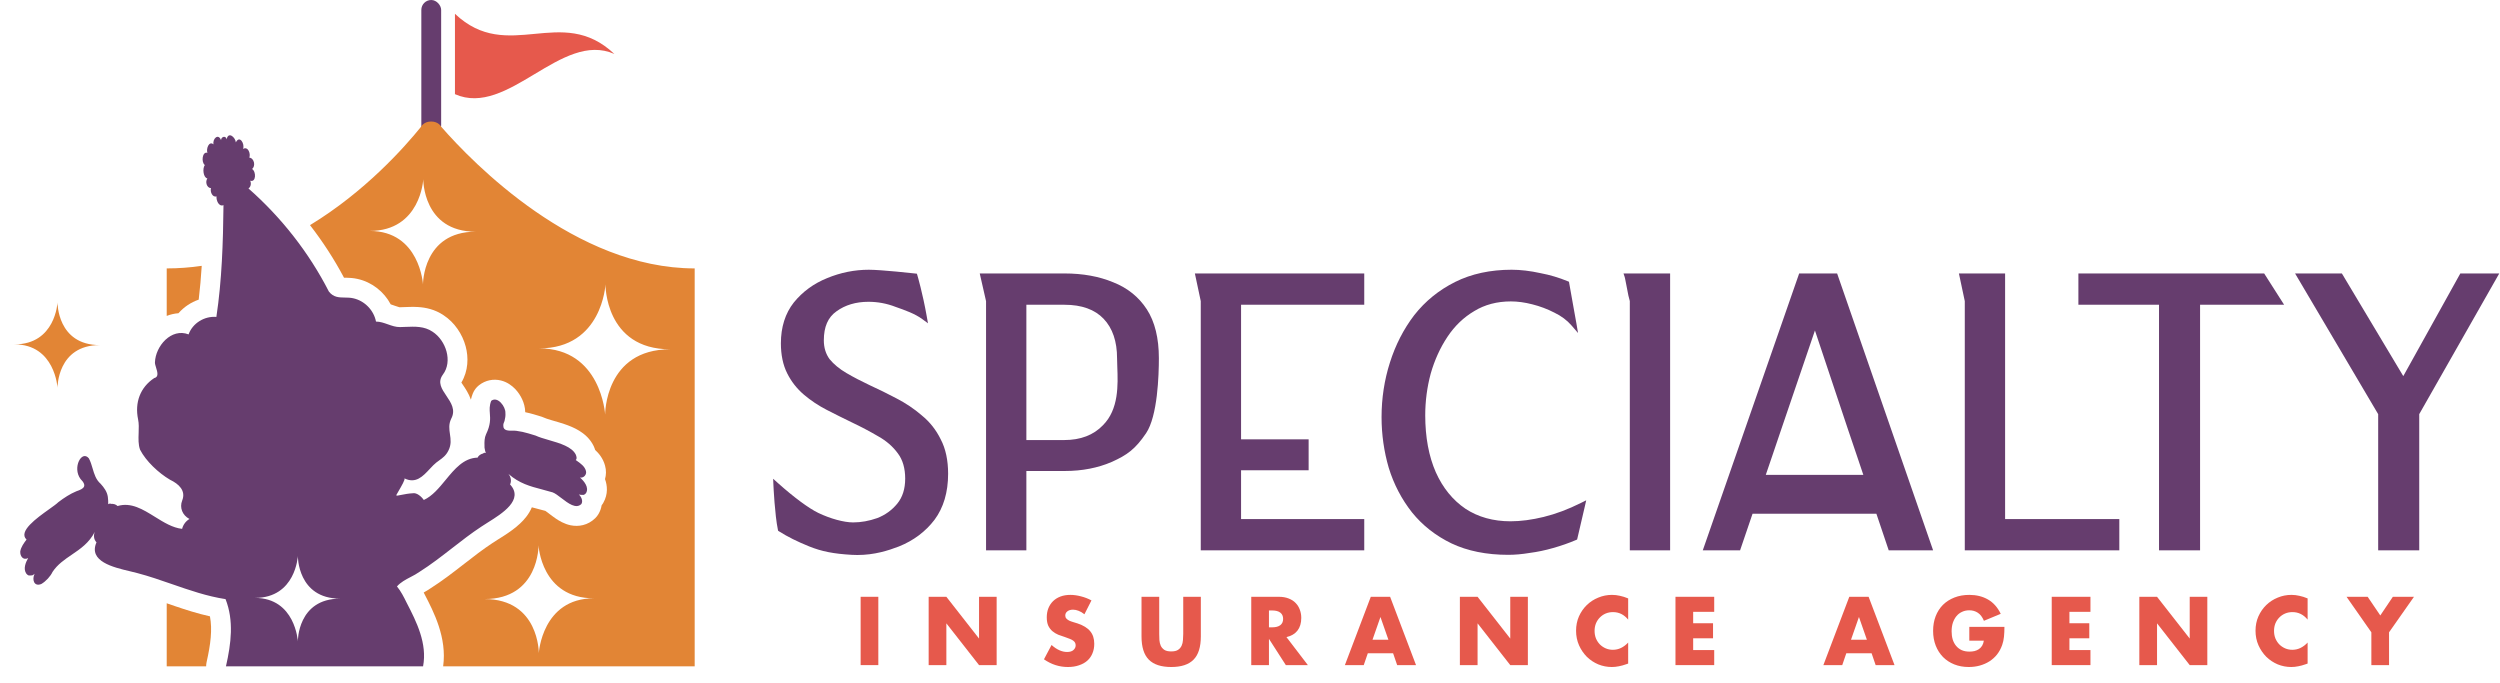
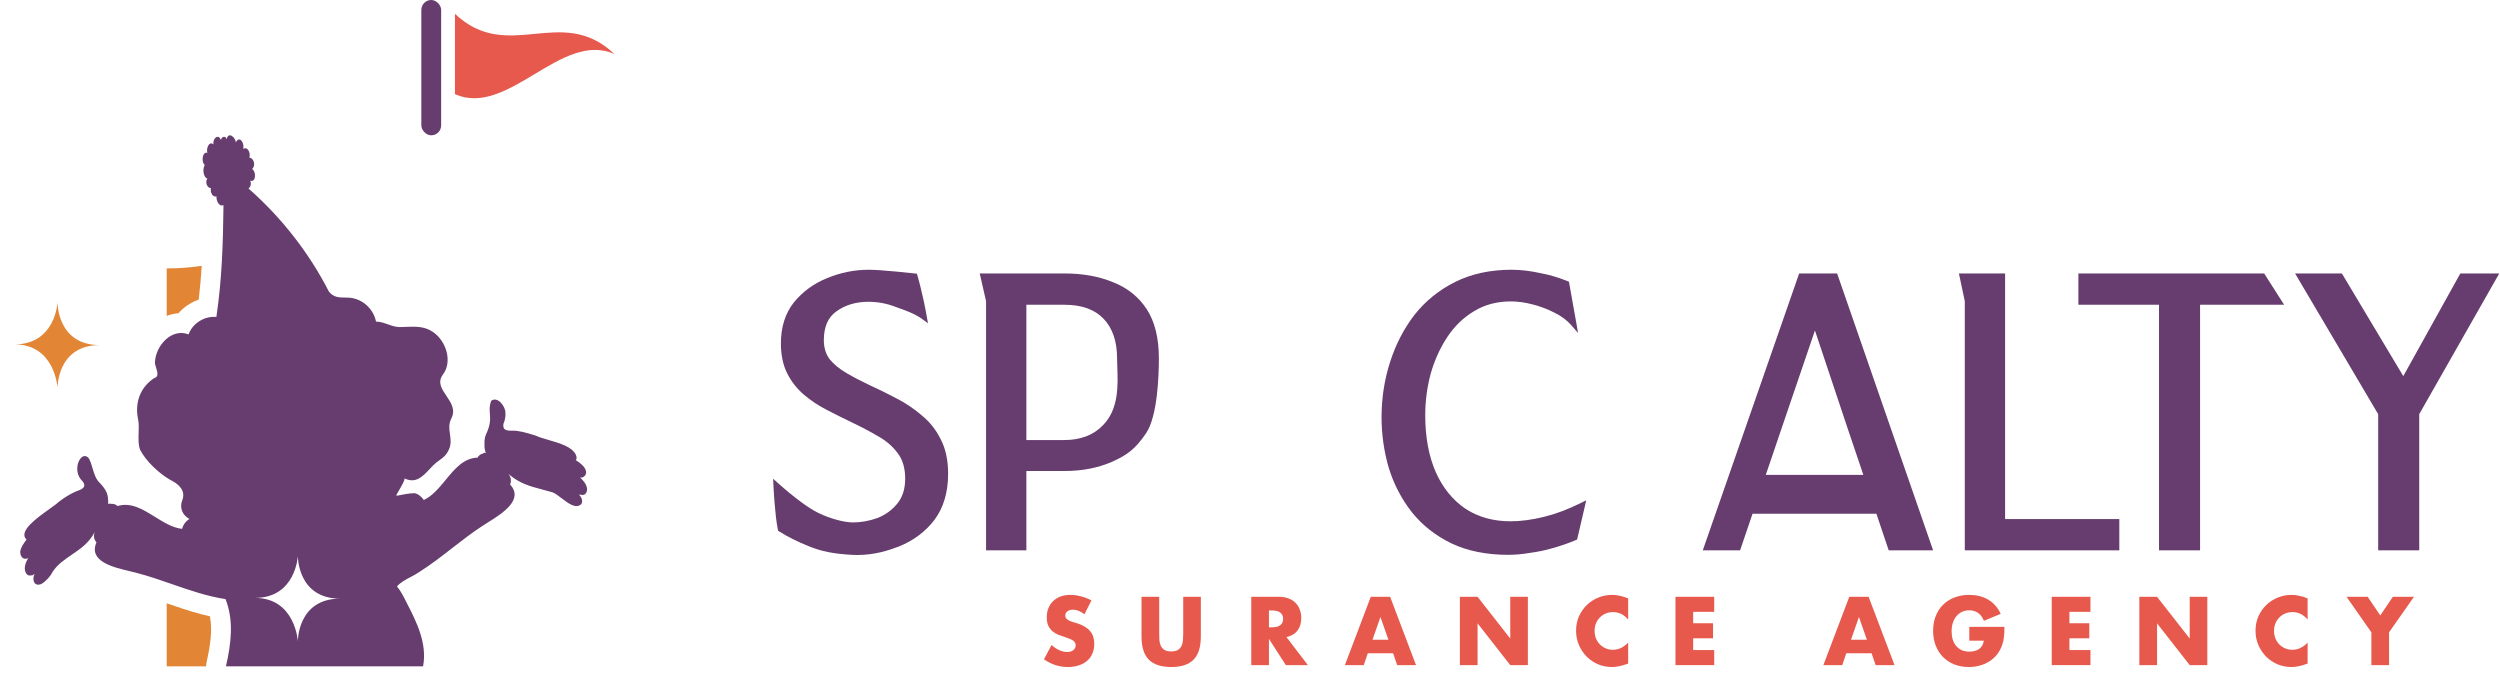
<svg xmlns="http://www.w3.org/2000/svg" width="300" height="82" viewBox="0 0 300 82" fill="none">
-   <path d="M105.399 71.615V79.813H103.276V71.615H105.399Z" fill="#E6594C" />
-   <path d="M111.439 79.813V71.615H113.563L117.485 76.627V71.615H119.598V79.813H117.485L113.563 74.8V79.813H111.439Z" fill="#E6594C" />
  <path d="M130.13 73.713C129.899 73.525 129.668 73.387 129.437 73.3C129.205 73.206 128.982 73.159 128.765 73.159C128.49 73.159 128.266 73.224 128.093 73.354C127.92 73.485 127.833 73.655 127.833 73.865C127.833 74.01 127.876 74.13 127.963 74.224C128.05 74.318 128.162 74.402 128.299 74.474C128.443 74.54 128.602 74.597 128.776 74.648C128.956 74.699 129.133 74.753 129.307 74.811C130 75.043 130.506 75.355 130.823 75.746C131.148 76.131 131.311 76.635 131.311 77.258C131.311 77.678 131.239 78.059 131.094 78.4C130.957 78.74 130.751 79.034 130.477 79.28C130.209 79.519 129.877 79.704 129.48 79.835C129.09 79.973 128.646 80.041 128.147 80.041C127.114 80.041 126.157 79.733 125.276 79.117L126.186 77.399C126.504 77.682 126.818 77.892 127.129 78.03C127.439 78.168 127.746 78.237 128.05 78.237C128.396 78.237 128.653 78.157 128.819 77.997C128.992 77.838 129.079 77.657 129.079 77.454C129.079 77.33 129.057 77.225 129.014 77.138C128.971 77.044 128.898 76.961 128.797 76.888C128.696 76.808 128.563 76.736 128.396 76.671C128.238 76.606 128.043 76.533 127.811 76.453C127.537 76.366 127.266 76.272 126.999 76.171C126.739 76.062 126.504 75.92 126.295 75.746C126.092 75.573 125.926 75.355 125.796 75.094C125.673 74.826 125.612 74.489 125.612 74.083C125.612 73.677 125.677 73.311 125.807 72.985C125.944 72.651 126.132 72.368 126.37 72.136C126.616 71.897 126.912 71.712 127.259 71.582C127.613 71.451 128.006 71.386 128.44 71.386C128.844 71.386 129.267 71.444 129.707 71.56C130.148 71.669 130.571 71.832 130.975 72.049L130.13 73.713Z" fill="#E6594C" />
  <path d="M139.106 71.615V76.073C139.106 76.312 139.113 76.558 139.128 76.812C139.149 77.058 139.203 77.283 139.29 77.486C139.384 77.689 139.529 77.856 139.724 77.986C139.919 78.11 140.193 78.171 140.547 78.171C140.901 78.171 141.172 78.11 141.36 77.986C141.555 77.856 141.699 77.689 141.793 77.486C141.887 77.283 141.941 77.058 141.955 76.812C141.977 76.558 141.988 76.312 141.988 76.073V71.615H144.101V76.366C144.101 77.642 143.808 78.574 143.223 79.161C142.645 79.748 141.753 80.041 140.547 80.041C139.341 80.041 138.445 79.748 137.86 79.161C137.275 78.574 136.982 77.642 136.982 76.366V71.615H139.106Z" fill="#E6594C" />
  <path d="M152.274 75.279H152.675C153.094 75.279 153.415 75.192 153.639 75.018C153.863 74.844 153.975 74.594 153.975 74.268C153.975 73.942 153.863 73.691 153.639 73.517C153.415 73.343 153.094 73.257 152.675 73.257H152.274V75.279ZM156.944 79.813H154.3L152.274 76.66V79.813H150.151V71.615H153.455C153.91 71.615 154.307 71.683 154.647 71.821C154.986 71.952 155.265 72.133 155.481 72.365C155.705 72.597 155.871 72.865 155.98 73.169C156.095 73.474 156.153 73.8 156.153 74.148C156.153 74.772 156.001 75.279 155.698 75.67C155.402 76.055 154.961 76.316 154.376 76.453L156.944 79.813Z" fill="#E6594C" />
  <path d="M166.608 76.769L165.654 74.039L164.701 76.769H166.608ZM167.171 78.389H164.138L163.65 79.813H161.386L164.495 71.615H166.814L169.923 79.813H167.659L167.171 78.389Z" fill="#E6594C" />
  <path d="M175.186 79.813V71.615H177.309L181.231 76.627V71.615H183.344V79.813H181.231L177.309 74.8V79.813H175.186Z" fill="#E6594C" />
  <path d="M195.38 74.355C194.889 73.753 194.282 73.452 193.56 73.452C193.242 73.452 192.946 73.51 192.671 73.626C192.404 73.742 192.173 73.902 191.978 74.105C191.783 74.3 191.628 74.536 191.512 74.811C191.404 75.087 191.35 75.384 191.35 75.703C191.35 76.029 191.404 76.33 191.512 76.606C191.628 76.881 191.783 77.12 191.978 77.323C192.18 77.526 192.415 77.686 192.682 77.802C192.949 77.918 193.238 77.975 193.549 77.975C194.228 77.975 194.838 77.686 195.38 77.106V79.628L195.163 79.704C194.838 79.82 194.535 79.904 194.253 79.954C193.971 80.013 193.693 80.041 193.419 80.041C192.856 80.041 192.314 79.936 191.794 79.726C191.281 79.509 190.826 79.208 190.429 78.824C190.039 78.432 189.724 77.972 189.486 77.443C189.248 76.906 189.129 76.323 189.129 75.692C189.129 75.061 189.244 74.485 189.475 73.963C189.714 73.434 190.028 72.981 190.418 72.604C190.815 72.22 191.274 71.923 191.794 71.712C192.314 71.495 192.859 71.386 193.43 71.386C193.755 71.386 194.073 71.422 194.383 71.495C194.701 71.56 195.033 71.665 195.38 71.81V74.355Z" fill="#E6594C" />
  <path d="M205.705 73.42H203.18V74.79H205.564V76.595H203.18V78.008H205.705V79.813H201.057V71.615H205.705V73.42Z" fill="#E6594C" />
  <path d="M224.027 76.769L223.074 74.039L222.12 76.769H224.027ZM224.591 78.389H221.557L221.07 79.813H218.805L221.915 71.615H224.233L227.343 79.813H225.078L224.591 78.389Z" fill="#E6594C" />
  <path d="M236.317 75.225H240.532C240.532 75.659 240.514 76.055 240.477 76.41C240.441 76.765 240.369 77.095 240.261 77.399C240.109 77.827 239.903 78.207 239.643 78.541C239.383 78.867 239.076 79.143 238.722 79.367C238.376 79.585 237.993 79.751 237.574 79.868C237.155 79.984 236.714 80.041 236.252 80.041C235.616 80.041 235.035 79.936 234.508 79.726C233.988 79.516 233.54 79.222 233.164 78.845C232.789 78.461 232.496 78.004 232.287 77.475C232.077 76.939 231.973 76.348 231.973 75.703C231.973 75.065 232.074 74.481 232.276 73.952C232.485 73.416 232.778 72.959 233.153 72.582C233.536 72.205 233.995 71.912 234.529 71.702C235.064 71.491 235.66 71.386 236.317 71.386C237.169 71.386 237.917 71.571 238.56 71.941C239.203 72.311 239.712 72.883 240.087 73.659L238.072 74.496C237.884 74.047 237.639 73.724 237.335 73.528C237.039 73.333 236.7 73.235 236.317 73.235C235.999 73.235 235.71 73.296 235.45 73.42C235.19 73.535 234.966 73.706 234.779 73.931C234.598 74.148 234.454 74.413 234.345 74.724C234.244 75.036 234.194 75.384 234.194 75.768C234.194 76.116 234.237 76.439 234.324 76.736C234.417 77.033 234.555 77.29 234.735 77.508C234.916 77.725 235.14 77.896 235.407 78.019C235.674 78.135 235.985 78.193 236.339 78.193C236.548 78.193 236.75 78.171 236.945 78.128C237.14 78.077 237.314 78.001 237.465 77.899C237.624 77.791 237.754 77.653 237.856 77.486C237.957 77.32 238.025 77.117 238.061 76.877H236.317V75.225Z" fill="#E6594C" />
  <path d="M250.855 73.42H248.331V74.79H250.715V76.595H248.331V78.008H250.855V79.813H246.207V71.615H250.855V73.42Z" fill="#E6594C" />
  <path d="M256.72 79.813V71.615H258.844L262.766 76.627V71.615H264.878V79.813H262.766L258.844 74.8V79.813H256.72Z" fill="#E6594C" />
  <path d="M276.914 74.355C276.423 73.753 275.816 73.452 275.094 73.452C274.776 73.452 274.48 73.51 274.205 73.626C273.938 73.742 273.707 73.902 273.512 74.105C273.317 74.3 273.162 74.536 273.046 74.811C272.938 75.087 272.884 75.384 272.884 75.703C272.884 76.029 272.938 76.33 273.046 76.606C273.162 76.881 273.317 77.12 273.512 77.323C273.714 77.526 273.949 77.686 274.216 77.802C274.484 77.918 274.772 77.975 275.083 77.975C275.762 77.975 276.372 77.686 276.914 77.106V79.628L276.697 79.704C276.372 79.82 276.069 79.904 275.787 79.954C275.506 80.013 275.228 80.041 274.953 80.041C274.39 80.041 273.848 79.936 273.328 79.726C272.815 79.509 272.36 79.208 271.963 78.824C271.573 78.432 271.259 77.972 271.02 77.443C270.782 76.906 270.663 76.323 270.663 75.692C270.663 75.061 270.778 74.485 271.009 73.963C271.248 73.434 271.562 72.981 271.952 72.604C272.349 72.22 272.808 71.923 273.328 71.712C273.848 71.495 274.393 71.386 274.964 71.386C275.289 71.386 275.607 71.422 275.917 71.495C276.235 71.56 276.567 71.665 276.914 71.81V74.355Z" fill="#E6594C" />
  <path d="M284.563 75.877L281.584 71.615H284.119L285.636 73.855L287.142 71.615H289.677L286.686 75.877V79.813H284.563V75.877Z" fill="#E6594C" />
  <path d="M110.609 49.843C109.698 49.056 108.667 48.365 107.549 47.791C106.474 47.225 105.399 46.696 104.356 46.219C103.354 45.749 102.414 45.257 101.561 44.758C100.736 44.275 100.06 43.717 99.55 43.098C99.093 42.475 98.86 41.717 98.86 40.844C98.86 39.216 99.355 38.077 100.379 37.358C101.421 36.6 102.709 36.215 104.212 36.215C105.33 36.215 106.419 36.419 107.45 36.819L107.471 36.827C108.562 37.209 109.798 37.643 110.68 38.297L111.357 38.798L111.211 37.969C110.726 35.208 110.098 33.078 110.091 33.057L110.027 32.843L109.806 32.819C109.641 32.801 105.751 32.369 104.256 32.369C102.547 32.369 100.861 32.709 99.248 33.378C97.649 34.023 96.308 35.004 95.257 36.299C94.229 37.606 93.707 39.255 93.707 41.202C93.707 42.589 93.96 43.799 94.46 44.795C94.959 45.791 95.631 46.649 96.469 47.36C97.291 48.06 98.217 48.676 99.22 49.191C100.204 49.697 101.201 50.195 102.187 50.671C103.306 51.201 104.382 51.768 105.391 52.361C106.359 52.901 107.152 53.59 107.75 54.416C108.33 55.187 108.623 56.203 108.623 57.434C108.623 58.665 108.302 59.671 107.669 60.442C107.023 61.227 106.211 61.81 105.264 62.172C104.29 62.516 103.318 62.69 102.375 62.69C101.275 62.69 99.635 62.242 98.194 61.549C97.055 61 95.252 59.667 93.373 57.985L92.777 57.452L92.813 58.25C92.819 58.394 92.976 61.778 93.344 63.551L93.373 63.691L93.492 63.767C94.515 64.414 95.7 65.005 97.112 65.573C98.606 66.174 100.04 66.457 102.222 66.581C102.447 66.594 102.669 66.6 102.886 66.6C104.93 66.6 106.609 66.062 107.876 65.573C109.628 64.868 111.061 63.794 112.14 62.377C113.224 60.924 113.774 59.065 113.774 56.855C113.774 55.227 113.475 53.835 112.89 52.728C112.334 51.588 111.566 50.618 110.609 49.845V49.843Z" fill="#663D6E" />
  <path d="M133.574 33.87C131.897 33.17 129.94 32.815 127.755 32.815H117.569L118.326 36.14V66.043H123.164V56.518H127.8C129.867 56.518 131.766 56.148 133.448 55.414C135.212 54.614 136.22 53.929 137.53 51.986C138.916 49.931 139.065 45.01 139.065 42.988C139.065 40.579 138.58 38.607 137.623 37.127C136.662 35.642 135.298 34.545 133.574 33.869V33.87ZM132.35 51.032C131.226 52.209 129.665 52.806 127.71 52.806H123.164V36.572H127.755C129.8 36.572 131.375 37.139 132.438 38.257C133.506 39.379 134.048 40.971 134.048 42.989C134.048 43.3 134.062 43.655 134.076 44.029C134.158 46.176 134.269 49.115 132.35 51.032Z" fill="#663D6E" />
-   <path d="M144.091 36.137V66.043H163.71V62.287H148.928V56.428H157.036V52.716H148.928V36.572H163.71V32.815H143.385L144.091 36.137Z" fill="#663D6E" />
  <path d="M185.26 62.028C183.83 62.378 182.485 62.555 181.263 62.555C179.191 62.555 177.369 62.047 175.854 61.048C174.331 60.015 173.135 58.542 172.299 56.674C171.456 54.759 171.028 52.457 171.028 49.833C171.028 48.141 171.25 46.455 171.687 44.826C172.153 43.199 172.831 41.71 173.704 40.403C174.576 39.096 175.645 38.077 176.914 37.328C178.168 36.56 179.646 36.169 181.307 36.169C182.111 36.169 182.972 36.286 183.868 36.517C184.794 36.749 185.689 37.085 186.535 37.522C187.356 37.918 188.043 38.431 188.577 39.05L189.364 39.96L189.162 38.775C189.072 38.242 188.938 37.513 188.797 36.741C188.622 35.776 188.439 34.778 188.308 33.995L188.278 33.812L188.105 33.74C187.076 33.314 185.986 32.991 184.871 32.779C183.629 32.506 182.459 32.368 181.396 32.368C178.846 32.368 176.565 32.861 174.616 33.835C172.669 34.807 171.018 36.147 169.707 37.822C168.435 39.486 167.453 41.401 166.788 43.514C166.124 45.594 165.787 47.795 165.787 50.055C165.787 52.135 166.078 54.183 166.652 56.146C167.259 58.115 168.198 59.912 169.444 61.491C170.694 63.042 172.285 64.292 174.175 65.206C176.093 66.118 178.387 66.58 180.993 66.58C181.783 66.58 182.643 66.504 183.551 66.353C184.487 66.232 185.437 66.033 186.37 65.763C187.335 65.492 188.253 65.171 189.099 64.809L189.252 64.743L189.292 64.581C189.364 64.291 189.865 62.16 190.189 60.728L190.346 60.037L189.711 60.353C188.188 61.114 186.69 61.677 185.258 62.027L185.26 62.028Z" fill="#663D6E" />
-   <path d="M194.967 33.257C194.978 33.291 195.017 33.437 195.134 34.062C195.223 34.536 195.314 35.003 195.404 35.453L195.409 35.474C195.534 35.941 195.568 36.086 195.577 36.129V66.043H200.414V32.815H194.82L194.968 33.257H194.967Z" fill="#663D6E" />
  <path d="M240.612 32.815H235.069L235.774 36.137V66.043H254.318V62.287H240.612V32.815Z" fill="#663D6E" />
  <path d="M249.407 32.815V36.572H259.082V66.043H264.009V36.572H274.095L271.7 32.815H249.407Z" fill="#663D6E" />
  <path d="M295.239 32.815L288.394 45.135L281.026 32.815H275.409L285.381 49.7V66.043H290.308V49.697L299.911 32.815H295.239Z" fill="#663D6E" />
  <path d="M220.454 32.815H215.9L204.333 66.043H208.809L210.304 61.652H225.168L226.647 66.043H231.974L220.533 33.041L220.454 32.815ZM211.893 56.988L212.695 54.635L213.725 51.595L217.793 39.658L221.779 51.594L222.809 54.634L223.601 56.987H211.894L211.893 56.988Z" fill="#663D6E" />
  <path d="M73.725 6.477C70.537 5.061 67.349 6.976 64.16 8.888C60.972 10.801 57.782 12.714 54.594 11.3V1.655C57.782 4.677 60.972 4.371 64.16 4.066C67.349 3.761 70.537 3.455 73.725 6.477Z" fill="#E6594C" />
  <rect x="50.56" width="2.378" height="16.236" rx="1.189" fill="#663D6E" />
  <path fill-rule="evenodd" clip-rule="evenodd" d="M3.377 66.969C2.781 67.275 2.397 66.745 2.431 66.181L2.429 66.179C2.516 65.641 2.863 65.174 3.184 64.749C2.153 63.778 4.388 62.183 5.898 61.105C6.386 60.756 6.799 60.462 7 60.26C7.333 60.003 7.705 59.747 8.062 59.524C8.405 59.31 8.799 59.102 9.175 58.948C10.071 58.647 10.505 58.331 9.66 57.474C8.653 56.107 9.813 53.96 10.663 55.002C10.868 55.378 10.99 55.793 11.111 56.207C11.312 56.888 11.511 57.566 12.079 58.058C12.487 58.507 12.852 59.009 12.939 59.615C12.968 59.855 13.002 60.254 12.987 60.504C13.064 60.456 13.252 60.374 13.308 60.468C13.592 60.437 13.906 60.515 14.108 60.724C15.721 60.235 17.156 61.128 18.598 62.024C19.655 62.681 20.715 63.341 21.853 63.462C21.973 62.969 22.298 62.532 22.736 62.277C21.887 61.836 21.525 60.912 21.86 60.07C22.34 58.876 21.448 58.067 20.401 57.568C19.035 56.766 17.513 55.338 16.812 53.97C16.585 53.364 16.611 52.656 16.637 51.95C16.657 51.388 16.678 50.828 16.571 50.323C16.149 48.291 16.835 46.481 18.497 45.375C19.078 45.245 18.894 44.647 18.73 44.114C18.657 43.878 18.588 43.654 18.592 43.49C18.656 41.534 20.555 39.321 22.63 40.128C23.117 38.773 24.542 37.91 25.965 38.031C26.632 33.609 26.77 29.095 26.819 24.618C26.241 24.844 25.936 24.02 25.98 23.564C25.475 23.722 25.192 22.982 25.32 22.583C24.791 22.54 24.604 21.801 24.885 21.412C24.416 21.344 24.256 20.243 24.579 19.804C24.117 19.457 24.278 18.142 24.889 18.338C24.716 17.879 25.068 16.858 25.623 17.325C25.475 16.681 26.19 15.944 26.524 16.818C26.538 16.403 27.09 16.215 27.2 16.72C27.38 15.74 28.242 16.448 28.301 17.084C28.766 16.165 29.4 17.284 29.166 17.872C29.771 17.515 30.104 18.453 29.92 18.916C30.509 18.97 30.704 19.943 30.245 20.276C30.758 20.577 30.744 21.924 30.023 21.683C30.167 21.986 30.115 22.424 29.815 22.613C33.753 26.08 37.078 30.312 39.465 34.986C40.019 35.689 40.676 35.697 41.374 35.706C41.704 35.71 42.043 35.714 42.384 35.792C43.744 36.087 44.856 37.223 45.12 38.589C45.61 38.589 46.076 38.754 46.543 38.919C47.022 39.089 47.502 39.258 48.006 39.249C48.222 39.245 48.44 39.236 48.657 39.227C49.787 39.18 50.92 39.134 51.91 39.807C53.516 40.853 54.354 43.37 53.138 44.964C52.471 45.879 53.006 46.671 53.566 47.498C54.129 48.33 54.716 49.198 54.135 50.266C53.824 50.924 53.909 51.511 53.995 52.103C54.084 52.721 54.175 53.344 53.815 54.059C53.523 54.658 53.13 54.941 52.714 55.241C52.476 55.412 52.23 55.589 51.991 55.834C51.848 55.977 51.707 56.128 51.565 56.28C50.742 57.164 49.889 58.079 48.529 57.402C48.66 57.501 48.181 58.324 47.824 58.938C47.708 59.137 47.605 59.314 47.54 59.437C47.653 59.499 47.767 59.468 47.882 59.438C47.942 59.422 48.002 59.407 48.061 59.404L48.094 59.398C48.56 59.308 49.033 59.216 49.51 59.193C50.006 59.084 50.581 59.594 50.856 59.999C51.885 59.525 52.68 58.559 53.474 57.594C54.559 56.276 55.641 54.962 57.31 54.915C57.427 54.652 57.711 54.478 57.986 54.416C58.024 54.315 58.211 54.325 58.303 54.346C58.241 54.214 58.206 54.083 58.183 53.938C58.14 53.778 58.13 53.648 58.139 53.483C58.122 53.043 58.132 52.521 58.325 52.116C58.884 50.964 58.832 50.265 58.784 49.623C58.748 49.14 58.714 48.689 58.946 48.101C59.712 47.496 60.686 48.805 60.648 49.548C60.681 49.875 60.62 50.203 60.543 50.518C60.457 50.705 60.376 50.901 60.4 51.112C60.396 51.697 61.024 51.689 61.529 51.683C61.698 51.681 61.853 51.679 61.966 51.7C62.443 51.758 62.941 51.871 63.4 52.006C63.526 52.047 63.661 52.086 63.796 52.125C63.958 52.172 64.121 52.218 64.269 52.269C64.695 52.469 65.262 52.633 65.859 52.806C67.177 53.188 68.646 53.613 69.102 54.569L69.109 54.59C69.174 54.778 69.265 55.039 69.098 55.193H69.073C69.118 55.226 69.166 55.259 69.214 55.292C69.663 55.607 70.176 55.966 70.312 56.51C70.442 56.939 70.043 57.398 69.598 57.301C70.094 57.741 70.713 58.485 70.328 59.164C70.266 59.263 70.165 59.338 70.058 59.383C70.036 59.383 70.008 59.384 69.977 59.384C69.817 59.387 69.563 59.391 69.463 59.321C69.742 59.618 69.996 60.089 69.766 60.481C69.12 61.114 68.192 60.403 67.37 59.773C66.981 59.475 66.616 59.195 66.316 59.084C65.878 58.951 65.46 58.842 65.056 58.736C63.602 58.354 62.333 58.021 61.007 56.866C61.299 57.207 61.411 57.719 61.208 58.132C62.901 59.974 60.262 61.621 58.529 62.703C58.236 62.886 57.969 63.053 57.753 63.201C56.54 64 55.395 64.891 54.25 65.781C52.976 66.771 51.702 67.761 50.336 68.624C50.006 68.86 49.639 69.051 49.273 69.243C48.675 69.555 48.078 69.868 47.636 70.371C48.116 70.957 48.462 71.642 48.791 72.314C49.993 74.631 51.286 77.223 50.77 79.956H27.116C27.739 77.198 28.08 74.485 27.066 71.895C24.853 71.557 22.743 70.825 20.633 70.093C19.257 69.616 17.88 69.138 16.475 68.77C16.224 68.699 15.919 68.627 15.584 68.548C13.599 68.08 10.572 67.366 11.579 65.079C11.251 64.754 11.207 64.231 11.374 63.818C10.709 65.139 9.648 65.86 8.609 66.566C7.745 67.153 6.897 67.73 6.303 68.632C6.074 69.131 5.524 69.752 4.959 70.08C4.057 70.444 3.82 69.516 4.154 68.854C4.086 68.92 3.996 68.978 3.913 69.026C3.848 69.062 3.517 69.057 3.439 69.055C3.327 69.017 3.229 68.925 3.157 68.835C2.766 68.266 3.068 67.512 3.377 66.969ZM40.817 71.837C35.691 71.837 35.741 66.718 35.741 66.718C35.741 66.718 35.5 71.75 30.587 71.749C35.443 71.755 35.741 76.956 35.741 76.956C35.741 76.956 35.694 71.837 40.817 71.837Z" fill="#663D6E" />
  <path d="M6.901 36.292C6.901 36.292 6.85 41.411 11.976 41.411C6.853 41.411 6.901 46.53 6.901 46.53C6.901 46.53 6.602 41.324 1.739 41.324C6.659 41.33 6.901 36.292 6.901 36.292Z" fill="#E28535" />
-   <path fill-rule="evenodd" clip-rule="evenodd" d="M53.178 79.96H83.362V32.209C69.054 32.209 56.788 19.606 52.938 15.201C52.938 15.201 52.629 14.581 51.737 14.581C50.845 14.581 50.536 15.201 50.536 15.201C48.485 17.743 43.781 23.013 37.201 27.017C38.738 29 40.109 31.113 41.282 33.326L41.453 33.328C41.491 33.329 41.53 33.329 41.566 33.33C41.597 33.33 41.626 33.331 41.649 33.331C41.953 33.339 42.403 33.358 42.899 33.47C44.616 33.846 46.075 34.995 46.883 36.52C47.035 36.569 47.166 36.616 47.272 36.654L47.272 36.654L47.281 36.657C47.297 36.663 47.311 36.668 47.325 36.673L47.341 36.678L47.355 36.684C47.893 36.874 47.964 36.871 47.962 36.871L47.964 36.871C48.073 36.869 48.219 36.863 48.39 36.856L48.391 36.856L48.392 36.856C48.888 36.836 49.59 36.807 50.169 36.844C51.077 36.902 52.172 37.115 53.228 37.827C54.561 38.703 55.486 40.104 55.879 41.562C56.234 42.882 56.206 44.491 55.365 45.908C55.411 45.979 55.469 46.066 55.54 46.171L55.559 46.198L55.583 46.235C55.822 46.587 56.251 47.217 56.508 47.959C56.562 47.724 56.635 47.478 56.734 47.226C56.889 46.837 57.143 46.495 57.471 46.235C58.264 45.608 59.231 45.44 60.114 45.659C60.886 45.851 61.45 46.297 61.805 46.662C62.177 47.045 62.471 47.494 62.674 47.947C62.847 48.33 63.02 48.861 63.028 49.465C63.393 49.538 63.745 49.628 64.069 49.723C64.09 49.729 64.111 49.736 64.132 49.743C64.22 49.771 64.32 49.8 64.468 49.843L64.497 49.851C64.641 49.893 64.838 49.95 65.031 50.015C65.116 50.044 65.2 50.078 65.281 50.116C65.438 50.19 65.709 50.283 66.18 50.422C66.23 50.437 66.283 50.452 66.338 50.468C66.385 50.482 66.434 50.496 66.484 50.511C66.852 50.617 67.295 50.745 67.707 50.884C68.249 51.066 68.898 51.317 69.499 51.684C70.097 52.05 70.812 52.63 71.249 53.544C71.288 53.626 71.322 53.71 71.351 53.795L71.352 53.798L71.352 53.798L71.353 53.799C71.354 53.803 71.356 53.809 71.359 53.817C71.371 53.848 71.393 53.911 71.419 53.996C71.814 54.358 72.364 54.971 72.607 55.882C72.766 56.45 72.743 57.002 72.601 57.494C72.876 58.241 72.997 59.278 72.398 60.336L72.394 60.343L72.39 60.349C72.387 60.355 72.383 60.361 72.38 60.367C72.368 60.386 72.357 60.405 72.345 60.425C72.297 60.501 72.247 60.573 72.195 60.641C72.141 60.979 72.024 61.332 71.819 61.683C71.712 61.864 71.582 62.031 71.431 62.179C70.534 63.059 69.41 63.224 68.483 63.035C67.713 62.879 67.08 62.486 66.706 62.235C66.415 62.038 66.093 61.791 65.866 61.617L65.865 61.616L65.865 61.616L65.861 61.614L65.861 61.613L65.79 61.559C65.776 61.548 65.763 61.538 65.75 61.528L65.728 61.512L65.711 61.499L65.701 61.492L65.688 61.482C65.565 61.389 65.486 61.335 65.444 61.306C65.204 61.238 64.947 61.172 64.675 61.102L64.673 61.102L64.672 61.102C64.401 61.032 64.116 60.959 63.821 60.877C63.469 61.728 62.884 62.377 62.412 62.821C61.79 63.406 61.074 63.899 60.494 64.274C60.169 64.484 59.923 64.637 59.716 64.766L59.716 64.766L59.716 64.766L59.716 64.766C59.479 64.913 59.294 65.028 59.102 65.16C59.099 65.162 59.096 65.164 59.092 65.167C59.087 65.17 59.083 65.173 59.078 65.177C59.072 65.18 59.066 65.184 59.061 65.188C57.928 65.933 56.851 66.771 55.687 67.676L55.515 67.809C54.327 68.733 53.045 69.722 51.657 70.603C51.395 70.785 51.109 70.954 50.845 71.1C50.869 71.149 50.892 71.197 50.915 71.243L50.95 71.311C52.04 73.411 53.653 76.519 53.178 79.96ZM58.137 71.886C64.695 71.886 64.625 65.444 64.625 65.444C64.625 65.444 64.936 71.796 71.256 71.796C65.047 71.806 64.658 78.371 64.658 78.371C64.658 78.371 64.702 71.886 58.137 71.886ZM50.792 21.51C50.792 21.51 50.727 27.803 57.076 27.803C50.716 27.803 50.759 34.126 50.759 34.126C50.759 34.126 50.381 27.714 44.356 27.714C50.489 27.714 50.792 21.51 50.792 21.51ZM80.422 41.915C72.576 41.915 72.656 34.126 72.656 34.126C72.656 34.126 72.282 41.805 64.704 41.805C72.149 41.805 72.616 49.741 72.616 49.741C72.616 49.741 72.563 41.915 80.422 41.915Z" fill="#E28535" />
  <path d="M20.006 72.393V79.96H24.737C24.737 79.784 24.756 79.607 24.796 79.432C25.277 77.305 25.494 75.54 25.194 73.961C23.707 73.63 22.293 73.176 20.967 72.724C20.64 72.613 20.32 72.502 20.006 72.393Z" fill="#E28535" />
  <path d="M23.845 35.956C24.006 34.615 24.122 33.263 24.208 31.9C22.843 32.101 21.442 32.209 20.006 32.209V37.909C20.445 37.738 20.918 37.623 21.414 37.587C22.069 36.837 22.916 36.278 23.845 35.956Z" fill="#E28535" />
</svg>